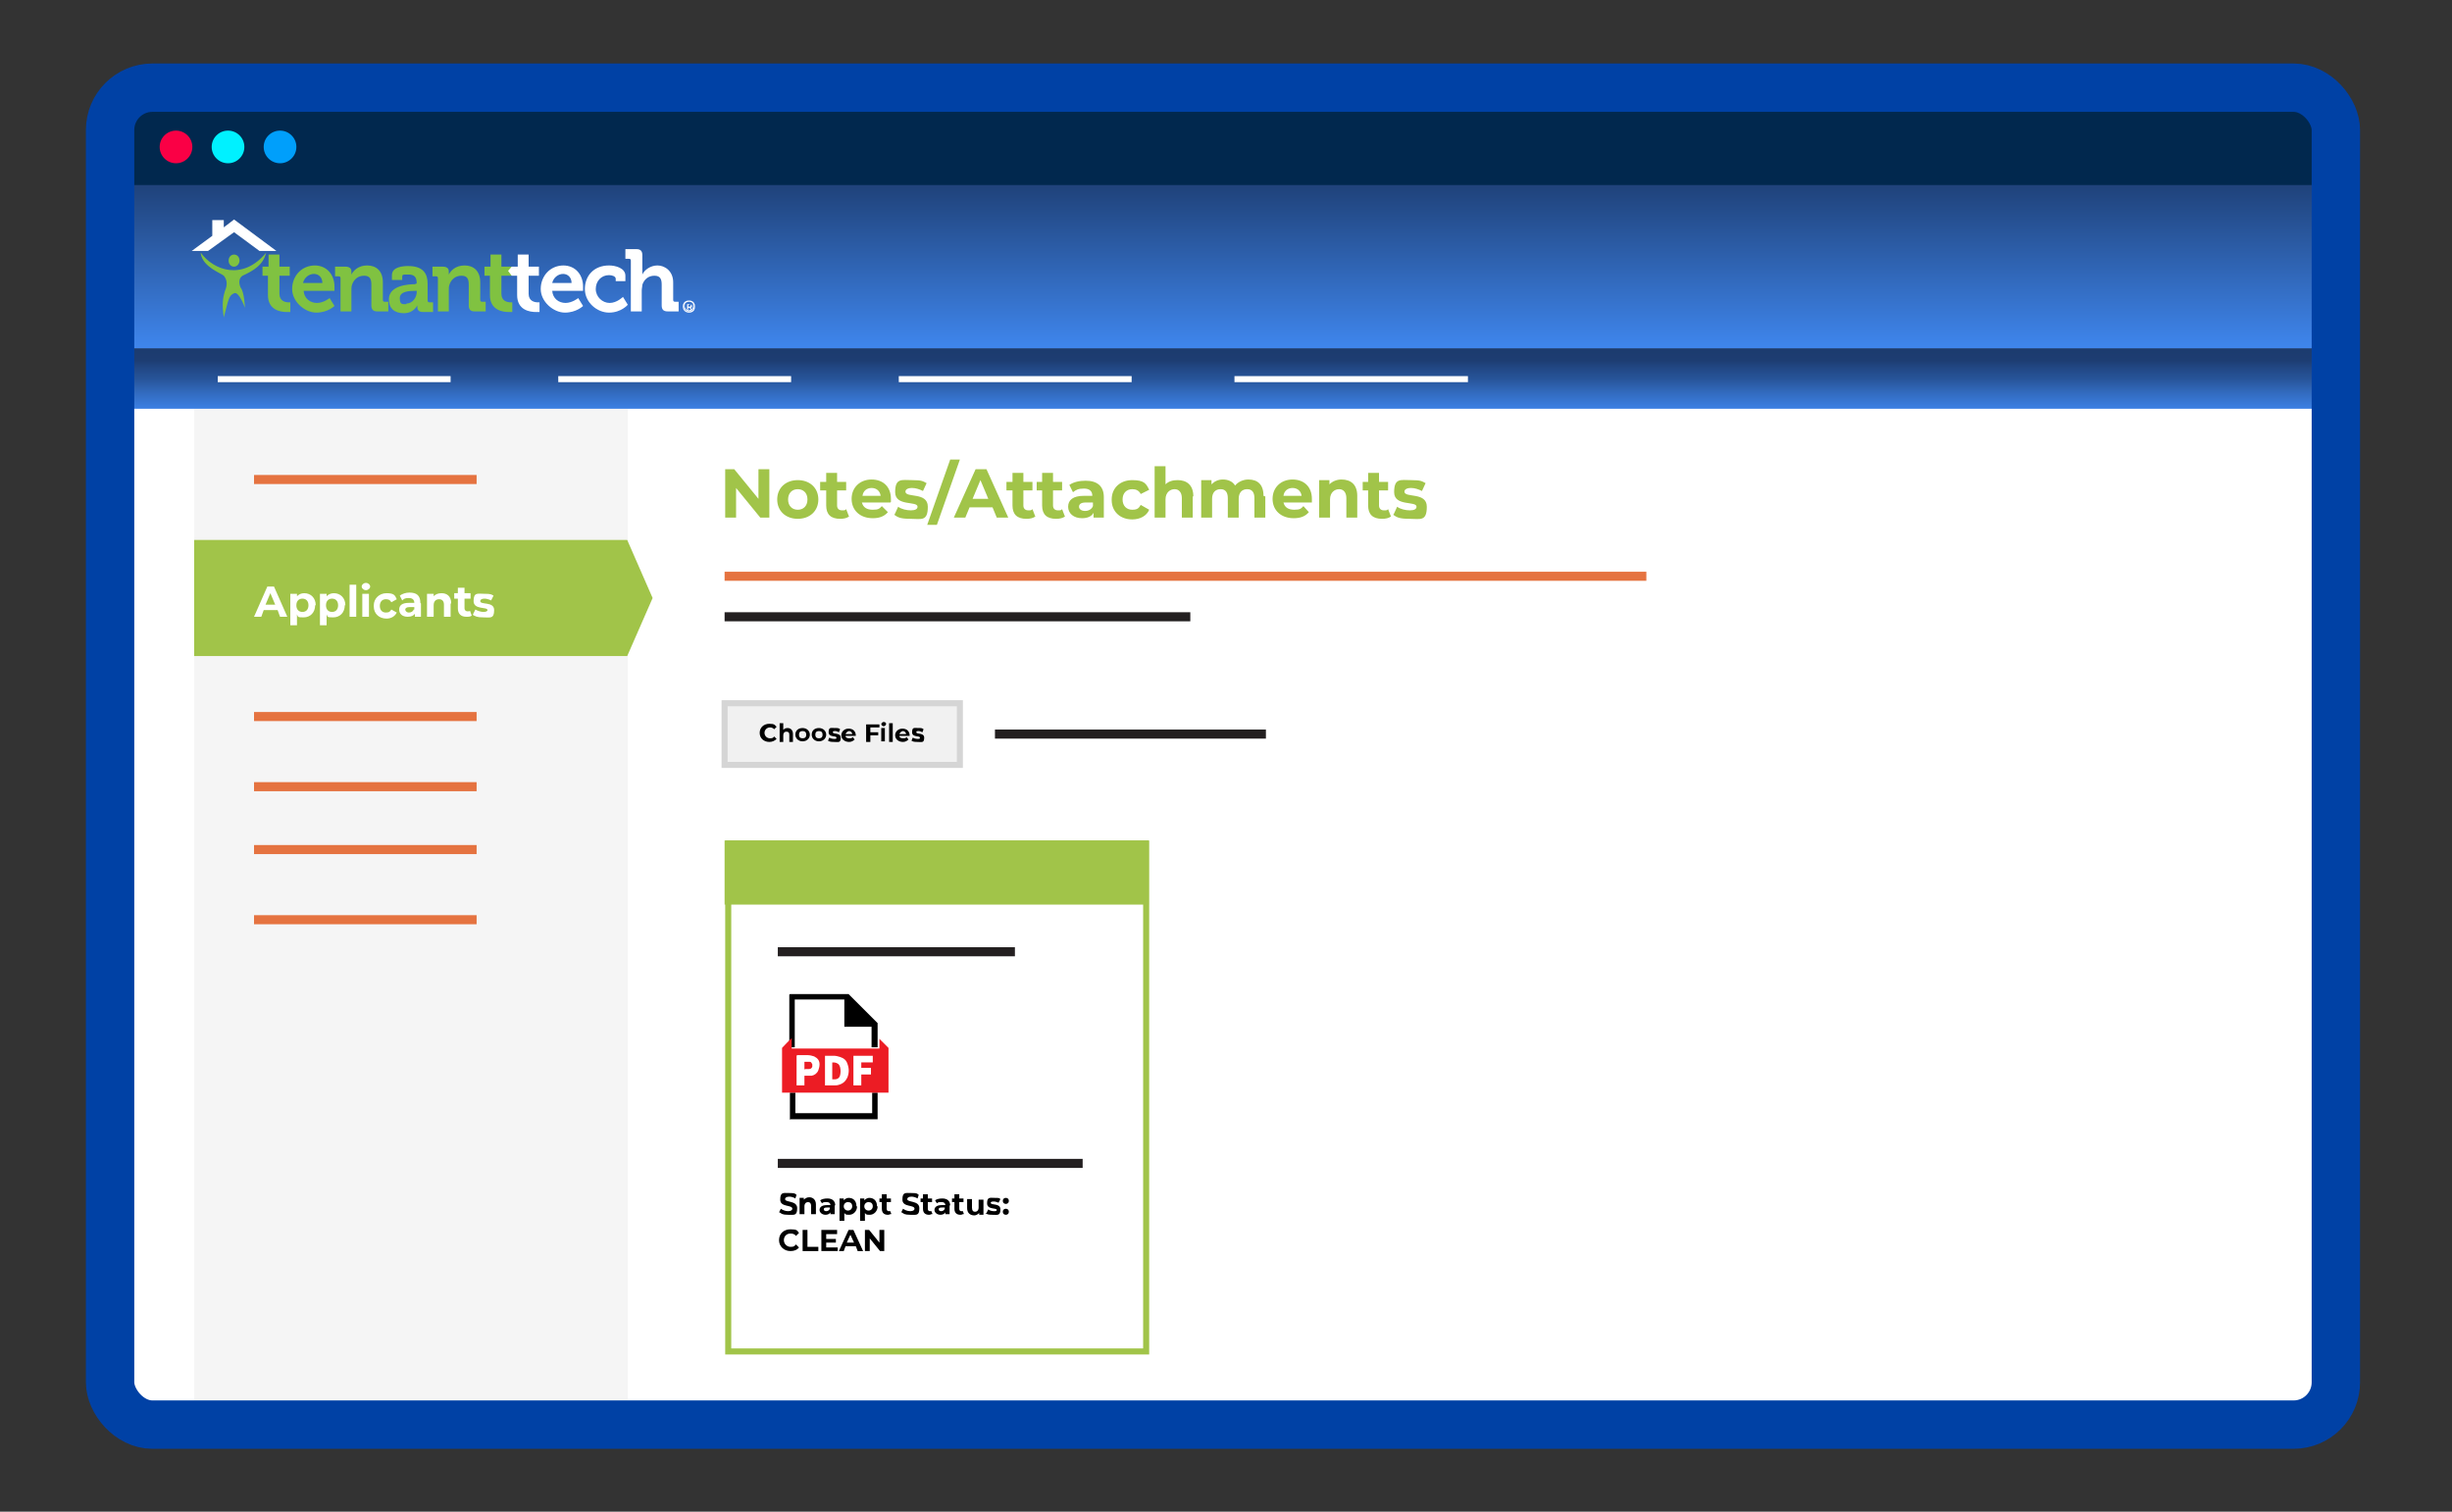
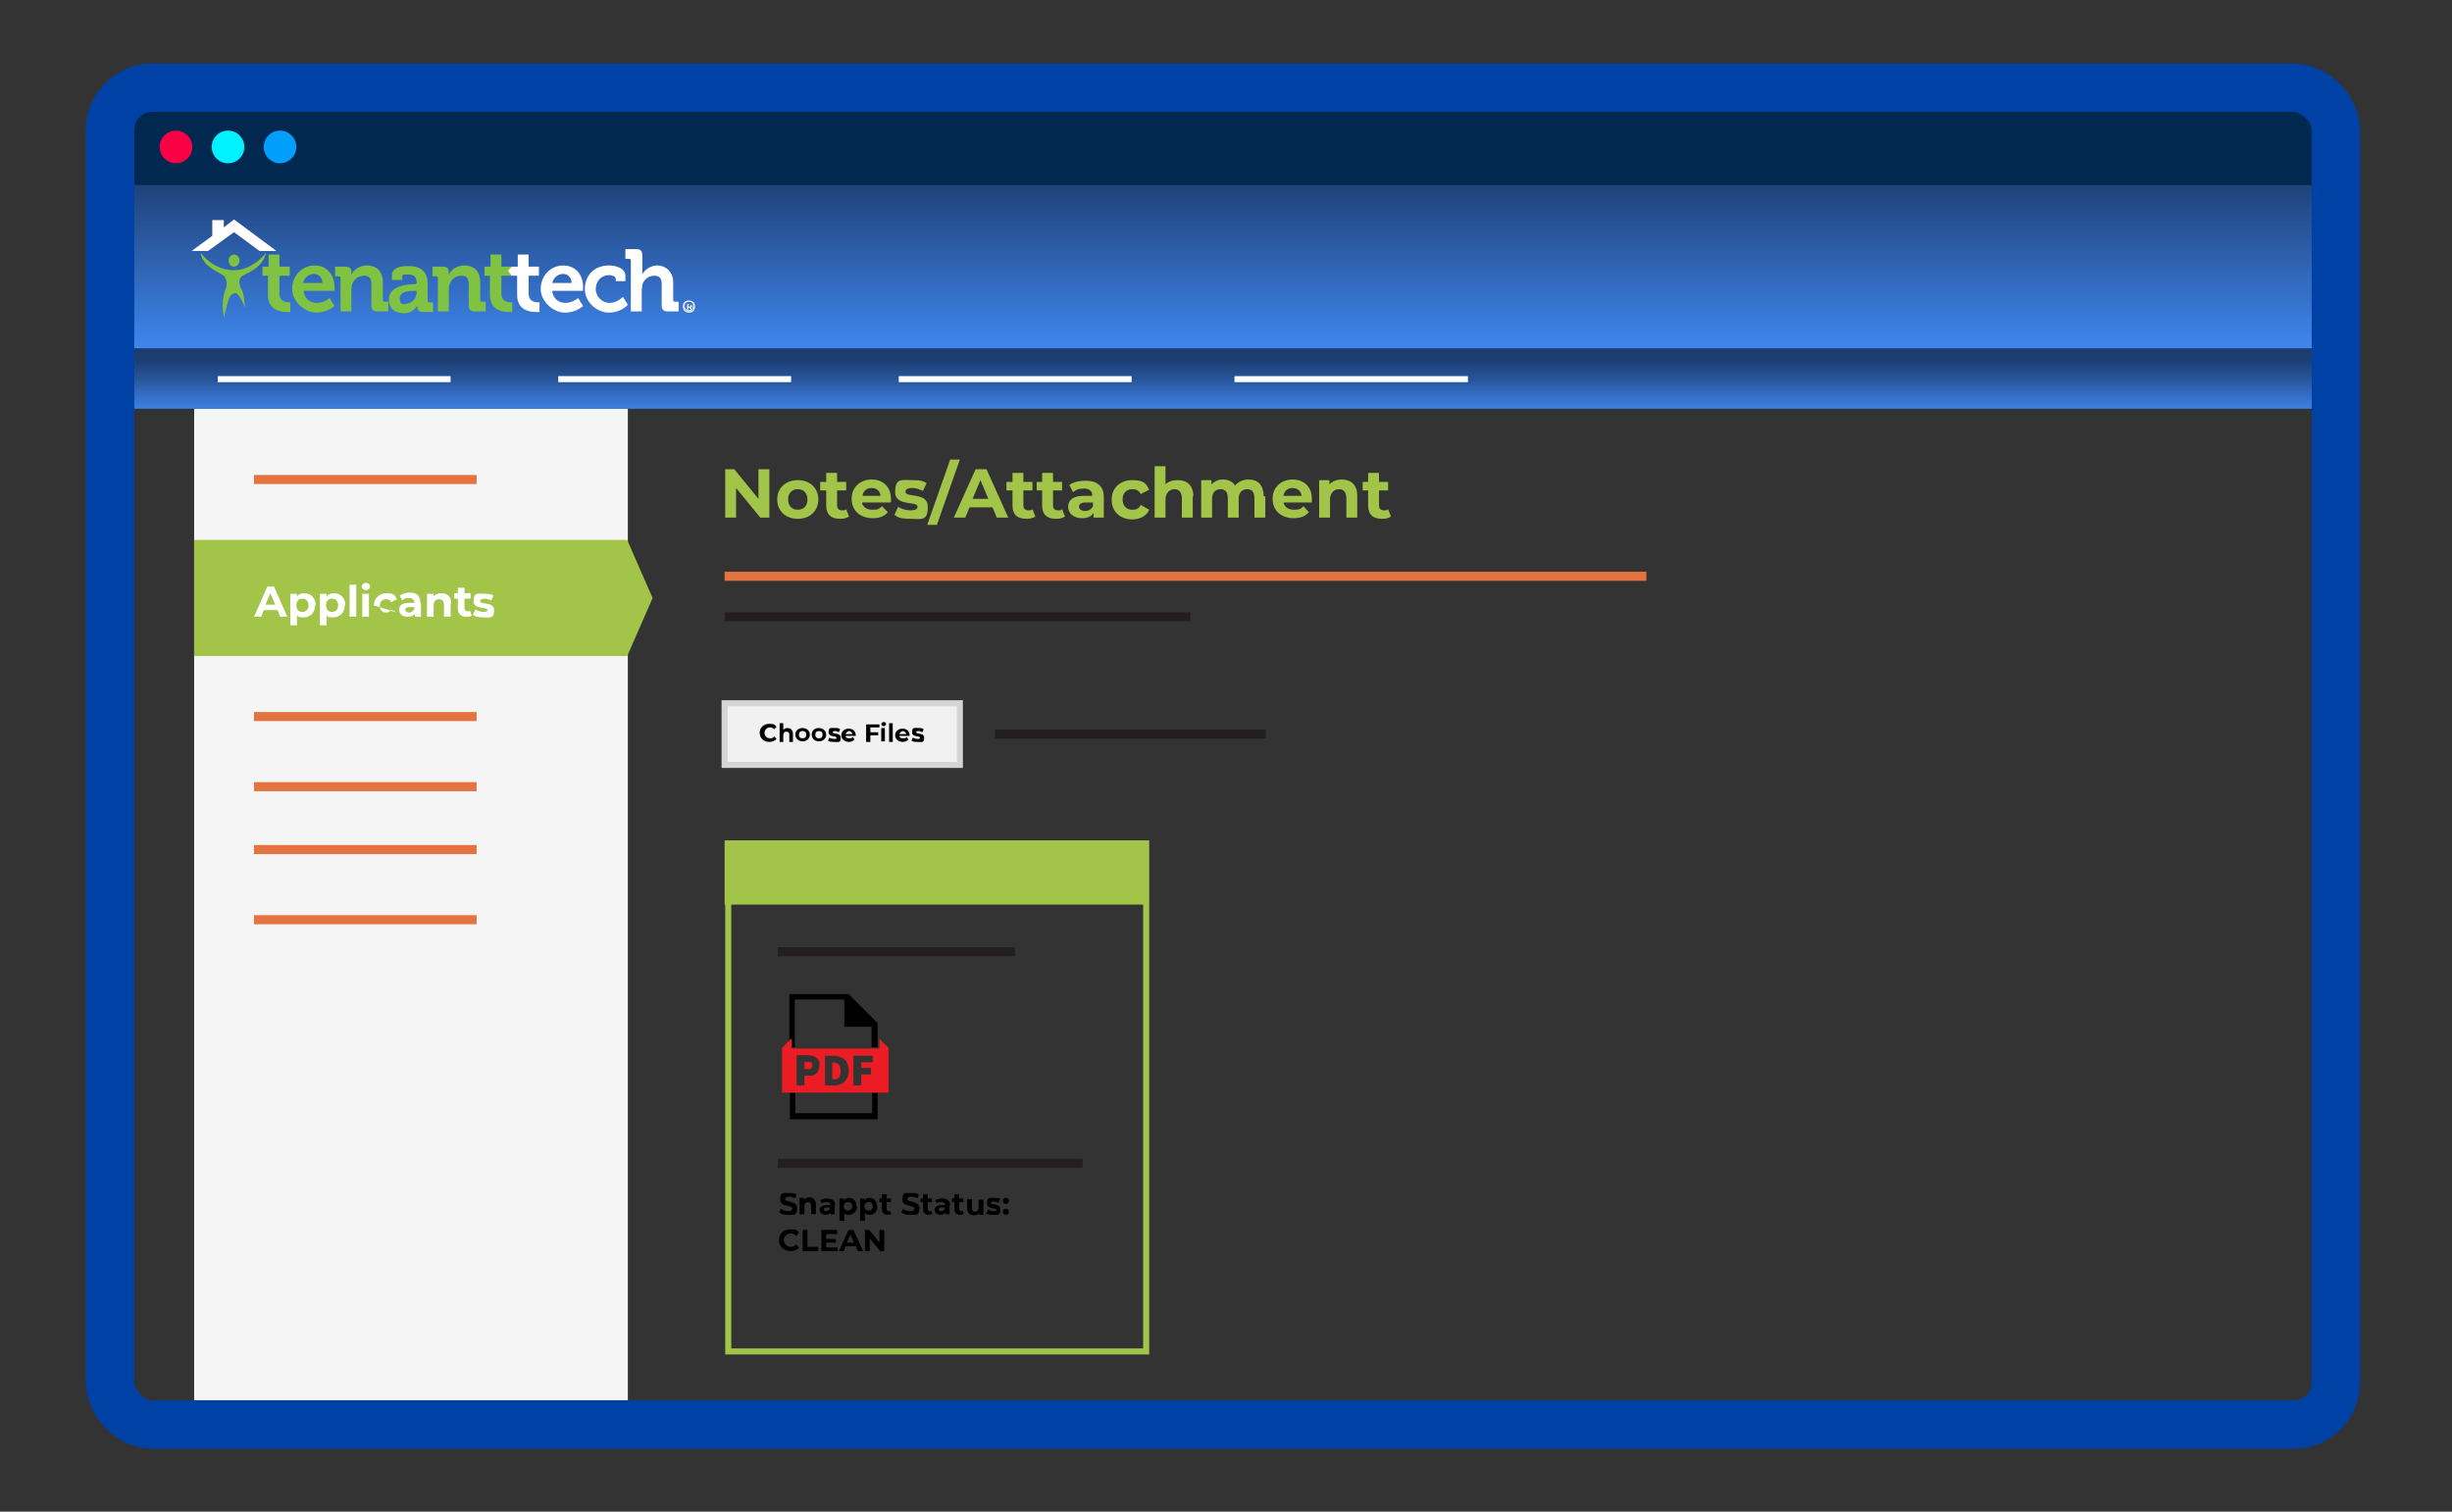
<svg xmlns="http://www.w3.org/2000/svg" viewBox="0 0 405.4 250">
  <rect x="0" y="0" width="405.4" height="250" fill="#333333" stroke="none" />
  <linearGradient id="a" gradientUnits="userSpaceOnUse" x1="202.2" x2="202.2" y1="57.6" y2="27.7">
    <stop offset="0" stop-color="#3f86ed" />
    <stop offset="1" stop-color="#1c3b6e" />
  </linearGradient>
  <linearGradient id="b" gradientUnits="userSpaceOnUse" x1="202.2" x2="202.2" y1="67.7" y2="57.6">
    <stop offset="0" stop-color="#3f86ed" />
    <stop offset="0" stop-color="#3c81e5" />
    <stop offset=".3" stop-color="#3168ba" />
    <stop offset=".5" stop-color="#275499" />
    <stop offset=".7" stop-color="#214681" />
    <stop offset=".8" stop-color="#1d3d72" />
    <stop offset="1" stop-color="#1c3b6e" />
  </linearGradient>
-   <rect fill="#fff" height="221.1" rx="7" width="368" x="18.2" y="14.5" />
  <path d="m384.7 16v218.1h-365v-218.1zm1.5-1.5h-368v221.1h368z" fill="#f0f0f0" />
  <path d="m32.1 67.6h71.7v164h-71.7z" fill="#f5f5f5" />
  <path d="m18.2 27.7h368v30h-368z" fill="url(#a)" />
  <path d="m18.2 57.6h368v10h-368z" fill="url(#b)" />
  <path d="m18.2 14.5h368v16.1h-368z" fill="#01284e" />
  <circle cx="29.1" cy="24.3" fill="#fa0045" r="2.7" />
  <circle cx="37.7" cy="24.3" fill="#00f1ff" r="2.7" />
  <circle cx="46.3" cy="24.3" fill="#009ffb" r="2.7" />
  <path d="m36 62.7h38.5" fill="none" stroke="#fff" stroke-miterlimit="10" />
  <path d="m92.3 62.7h38.5" fill="none" stroke="#fff" stroke-miterlimit="10" />
  <path d="m148.6 62.7h38.5" fill="none" stroke="#fff" stroke-miterlimit="10" />
  <path d="m204.1 62.7h38.6" fill="none" stroke="#fff" stroke-miterlimit="10" />
  <path d="m103.7 108.5h-71.6v-19.2h71.6l4.2 9.6z" fill="#a1c449" />
  <g fill="#fff">
    <path d="m45.9 100.9h-2.3l-.4 1.1h-1.2l2.2-5h1.1l2.2 5h-1.2zm-.4-.9-.8-1.9-.8 1.9z" />
    <path d="m52.1 100.1c0 1.2-.8 2-1.9 2s-.9-.1-1.1-.5v1.8h-1.1v-5.2h1.1v.4c.3-.3.7-.5 1.2-.5 1.1 0 1.9.8 1.9 2zm-1.1 0c0-.7-.4-1.1-1-1.1s-1 .4-1 1.1.4 1.1 1 1.1 1-.4 1-1.1z" />
    <path d="m57 100.1c0 1.2-.8 2-1.9 2s-.9-.1-1.1-.5v1.8h-1.1v-5.2h1.1v.4c.3-.3.7-.5 1.2-.5 1.1 0 1.9.8 1.9 2zm-1.1 0c0-.7-.4-1.1-1-1.1s-1 .4-1 1.1.4 1.1 1 1.1 1-.4 1-1.1z" />
    <path d="m57.8 96.7h1.1v5.3h-1.1z" />
    <path d="m59.8 97c0-.3.3-.6.7-.6s.7.3.7.6-.3.6-.7.6-.7-.3-.7-.6zm.1 1.2h1.1v3.8h-1.1z" />
-     <path d="m61.8 100.1c0-1.1.9-2 2.1-2s1.4.3 1.7 1l-.9.5c-.2-.4-.5-.5-.9-.5-.6 0-1 .4-1 1.1s.4 1.1 1 1.1.7-.2.9-.5l.9.5c-.3.6-.9 1-1.7 1-1.2 0-2.1-.8-2.1-2z" />
+     <path d="m61.8 100.1c0-1.1.9-2 2.1-2s1.4.3 1.7 1l-.9.5c-.2-.4-.5-.5-.9-.5-.6 0-1 .4-1 1.1s.4 1.1 1 1.1.7-.2.9-.5l.9.5z" />
    <path d="m69.6 99.8v2.2h-1v-.5c-.2.3-.6.5-1.2.5-.9 0-1.4-.5-1.4-1.2s.5-1.1 1.6-1.1h.9c0-.5-.3-.8-.9-.8s-.8.1-1.1.4l-.4-.8c.4-.3 1-.5 1.6-.5 1.2 0 1.8.5 1.8 1.7zm-1.1 1v-.4h-.8c-.5 0-.7.2-.7.4s.2.5.6.5.7-.2.8-.5z" />
    <path d="m74.5 99.8v2.2h-1.1v-2c0-.6-.3-.9-.8-.9s-.9.3-.9 1v1.9h-1.1v-3.8h1.1v.4c.3-.3.7-.5 1.3-.5.9 0 1.6.5 1.6 1.7z" />
    <path d="m78 101.8c-.2.2-.6.2-.9.2-.9 0-1.4-.5-1.4-1.4v-1.6h-.6v-.9h.6v-.9h1.1v.9h1v.9h-1v1.6c0 .3.2.5.5.5s.3 0 .4-.1z" />
    <path d="m78.2 101.6.4-.8c.3.2.9.4 1.3.4s.7-.1.7-.3c0-.6-2.3 0-2.3-1.5s.7-1.2 1.8-1.2 1.1.1 1.5.3l-.4.8c-.4-.2-.8-.3-1.1-.3-.5 0-.7.2-.7.4 0 .7 2.3 0 2.3 1.5s-.7 1.2-1.8 1.2-1.3-.2-1.7-.4z" />
  </g>
  <g fill="#a1c449">
    <path d="m127.2 77.6v8h-1.5l-4-4.9v4.9h-1.8v-8h1.5l4 4.9v-4.9z" />
    <path d="m128.5 82.6c0-1.9 1.4-3.2 3.4-3.2s3.4 1.3 3.4 3.2-1.4 3.2-3.4 3.2-3.4-1.3-3.4-3.2zm5 0c0-1.1-.7-1.7-1.6-1.7s-1.6.6-1.6 1.7.7 1.7 1.6 1.7 1.6-.6 1.6-1.7z" />
    <path d="m140.4 85.4c-.4.3-.9.4-1.5.4-1.5 0-2.3-.7-2.3-2.2v-2.5h-1v-1.4h1v-1.5h1.8v1.5h1.5v1.4h-1.5v2.5c0 .5.3.8.8.8s.5 0 .7-.2l.5 1.3z" />
    <path d="m147.2 83.1h-4.7c.2.8.8 1.2 1.8 1.2s1.1-.2 1.5-.6l1 1c-.6.7-1.4 1-2.5 1-2.1 0-3.5-1.3-3.5-3.2s1.4-3.2 3.3-3.2 3.2 1.2 3.2 3.2 0 .3 0 .5zm-4.6-1.1h3c-.1-.8-.7-1.3-1.5-1.3s-1.4.5-1.5 1.3z" />
    <path d="m147.9 85.1.6-1.3c.5.4 1.4.6 2.1.6s1.1-.2 1.1-.6c0-1-3.7 0-3.7-2.4s1.1-2 2.8-2 1.8.2 2.4.5l-.6 1.3c-.6-.3-1.2-.5-1.8-.5-.8 0-1.1.3-1.1.6 0 1.1 3.7 0 3.7 2.5s-1.1 2-2.9 2-2.1-.3-2.7-.7z" />
    <path d="m157.1 76h1.6l-3.8 10.8h-1.6z" />
    <path d="m164 83.9h-3.7l-.7 1.7h-1.9l3.6-8h1.8l3.6 8h-1.9l-.7-1.7zm-.6-1.4-1.3-3.1-1.3 3.1h2.5z" />
    <path d="m171.2 85.4c-.4.3-.9.4-1.5.4-1.5 0-2.3-.7-2.3-2.2v-2.5h-1v-1.4h1v-1.5h1.8v1.5h1.5v1.4h-1.5v2.5c0 .5.3.8.8.8s.5 0 .7-.2l.5 1.3z" />
    <path d="m176.1 85.4c-.4.3-.9.4-1.5.4-1.5 0-2.3-.7-2.3-2.2v-2.5h-.9v-1.4h.9v-1.5h1.8v1.5h1.5v1.4h-1.5v2.5c0 .5.3.8.8.8s.5 0 .7-.2l.5 1.3z" />
    <path d="m182.5 82.1v3.5h-1.7v-.8c-.3.6-1 .9-1.9.9-1.4 0-2.3-.8-2.3-1.9s.8-1.8 2.6-1.8h1.4c0-.8-.5-1.2-1.4-1.2s-1.3.2-1.8.6l-.6-1.2c.7-.5 1.7-.7 2.7-.7 1.9 0 3 .9 3 2.7zm-1.8 1.6v-.6h-1.2c-.8 0-1.1.3-1.1.7s.4.7 1 .7 1.1-.3 1.3-.8z" />
    <path d="m183.8 82.6c0-1.9 1.4-3.2 3.4-3.2s2.3.6 2.8 1.6l-1.4.7c-.3-.6-.8-.8-1.4-.8-.9 0-1.6.6-1.6 1.7s.7 1.7 1.6 1.7 1.1-.3 1.4-.8l1.4.8c-.4 1-1.5 1.6-2.8 1.6-2 0-3.4-1.3-3.4-3.2z" />
    <path d="m197.2 82.1v3.5h-1.8v-3.2c0-1-.5-1.5-1.2-1.5s-1.5.5-1.5 1.7v3h-1.8v-8.5h1.8v3c.5-.5 1.2-.7 2-.7 1.5 0 2.6.8 2.6 2.7z" />
    <path d="m209.2 82.1v3.5h-1.8v-3.2c0-1-.4-1.5-1.2-1.5s-1.4.5-1.4 1.6v3.1h-1.8v-3.2c0-1-.4-1.5-1.2-1.5s-1.4.5-1.4 1.6v3.1h-1.8v-6.2h1.7v.7c.5-.5 1.1-.8 1.9-.8s1.6.3 2 1c.5-.6 1.3-1 2.2-1 1.5 0 2.5.8 2.5 2.7z" />
    <path d="m216.9 83.1h-4.7c.2.8.8 1.2 1.8 1.2s1.1-.2 1.5-.6l.9 1c-.6.7-1.4 1-2.5 1-2.1 0-3.5-1.3-3.5-3.2s1.4-3.2 3.3-3.2 3.2 1.2 3.2 3.2 0 .3 0 .5zm-4.7-1.1h3c-.1-.8-.7-1.3-1.5-1.3s-1.4.5-1.5 1.3z" />
    <path d="m224.4 82.1v3.5h-1.8v-3.2c0-1-.5-1.5-1.2-1.5s-1.5.5-1.5 1.7v3h-1.8v-6.2h1.7v.7c.5-.5 1.2-.8 2-.8 1.5 0 2.6.8 2.6 2.7z" />
    <path d="m230 85.4c-.4.3-.9.4-1.5.4-1.5 0-2.3-.7-2.3-2.2v-2.5h-.9v-1.4h.9v-1.5h1.8v1.5h1.5v1.4h-1.5v2.5c0 .5.3.8.8.8s.5 0 .7-.2l.5 1.3z" />
-     <path d="m230.4 85.1.6-1.3c.5.4 1.4.6 2.1.6s1.1-.2 1.1-.6c0-1-3.7 0-3.7-2.4s1.1-2 2.8-2 1.8.2 2.4.5l-.6 1.3c-.6-.3-1.2-.5-1.8-.5-.8 0-1.1.3-1.1.6 0 1.1 3.7 0 3.7 2.5s-1.1 2-2.9 2-2.1-.3-2.7-.7z" />
  </g>
  <path d="m42 79.3h36.8" fill="none" stroke="#e57340" stroke-miterlimit="10" stroke-width="1.5" />
  <path d="m42 118.5h36.8" fill="none" stroke="#e57340" stroke-miterlimit="10" stroke-width="1.5" />
  <path d="m42 130.1h36.8" fill="none" stroke="#e57340" stroke-miterlimit="10" stroke-width="1.5" />
  <path d="m42 140.5h36.8" fill="none" stroke="#e57340" stroke-miterlimit="10" stroke-width="1.5" />
  <path d="m42 152.1h36.8" fill="none" stroke="#e57340" stroke-miterlimit="10" stroke-width="1.5" />
  <path d="m119.8 116.3h38.9v10.2h-38.9z" fill="#f1f1f1" stroke="#d5d5d5" stroke-miterlimit="10" />
  <path d="m125.6 121.2c0-.9.7-1.5 1.6-1.5s.9.2 1.2.5l-.4.4c-.2-.2-.4-.3-.7-.3-.5 0-.9.4-.9.9s.4.9.9.9.5-.1.7-.3l.4.4c-.3.3-.7.5-1.2.5-.9 0-1.6-.6-1.6-1.5z" />
  <path d="m131.1 121.4v1.3h-.6v-1.2c0-.4-.2-.5-.5-.5s-.5.2-.5.6v1.1h-.6v-3.1h.6v1.1c.2-.2.4-.3.7-.3.5 0 .9.3.9 1z" />
  <path d="m131.5 121.5c0-.7.5-1.1 1.2-1.1s1.2.5 1.2 1.1-.5 1.1-1.2 1.1-1.2-.5-1.2-1.1zm1.8 0c0-.4-.2-.6-.6-.6s-.6.2-.6.6.2.6.6.6.6-.2.6-.6z" />
  <path d="m134.2 121.5c0-.7.5-1.1 1.2-1.1s1.2.5 1.2 1.1-.5 1.1-1.2 1.1-1.2-.5-1.2-1.1zm1.8 0c0-.4-.2-.6-.6-.6s-.6.2-.6.6.2.6.6.6.6-.2.6-.6z" />
  <path d="m136.9 122.5.2-.5c.2.1.5.2.8.2s.4 0 .4-.2c0-.4-1.3 0-1.3-.9s.4-.7 1-.7.6 0 .9.2l-.2.5c-.2-.1-.4-.2-.6-.2-.3 0-.4 0-.4.2 0 .4 1.3 0 1.3.9s-.4.7-1.1.7-.8-.1-1-.2z" />
  <path d="m141.5 121.7h-1.7c0 .3.3.4.6.4s.4 0 .6-.2l.3.4c-.2.2-.5.4-.9.4-.8 0-1.3-.5-1.3-1.1s.5-1.1 1.2-1.1 1.2.4 1.2 1.2 0 .1 0 .2zm-1.7-.3h1.1c0-.3-.3-.5-.5-.5s-.5.2-.6.5z" />
  <path d="m143.9 120.3v.8h1.3v.5h-1.3v1.1h-.7v-2.9h2.2v.5z" />
  <path d="m145.7 119.8c0-.2.2-.4.4-.4s.4.1.4.3-.2.4-.4.4-.4-.2-.4-.4zm0 .6h.6v2.2h-.6z" />
  <path d="m147 119.6h.6v3.1h-.6z" />
  <path d="m150.4 121.7h-1.7c0 .3.3.4.6.4s.4 0 .6-.2l.3.4c-.2.2-.5.4-.9.4-.8 0-1.3-.5-1.3-1.1s.5-1.1 1.2-1.1 1.2.4 1.2 1.2 0 .1 0 .2zm-1.7-.3h1.1c0-.3-.3-.5-.5-.5s-.5.2-.6.5z" />
  <path d="m150.7 122.5.2-.5c.2.1.5.2.8.2s.4 0 .4-.2c0-.4-1.3 0-1.3-.9s.4-.7 1-.7.6 0 .9.2l-.2.5c-.2-.1-.4-.2-.6-.2-.3 0-.4 0-.4.2 0 .4 1.3 0 1.3.9s-.4.7-1.1.7-.8-.1-1-.2z" />
  <path d="m119.8 95.3h152.4" fill="none" stroke="#e57340" stroke-miterlimit="10" stroke-width="1.5" />
  <path d="m119.8 102h77" fill="none" stroke="#231f20" stroke-miterlimit="10" stroke-width="1.5" />
  <path d="m164.5 121.4h44.8" fill="none" stroke="#231f20" stroke-miterlimit="10" stroke-width="1.5" />
  <rect fill="none" height="221.1" rx="7" stroke="#0041a5" stroke-miterlimit="10" stroke-width="8" width="368" x="18.2" y="14.5" />
  <path d="m128.8 200.5.3-.6c.3.2.7.4 1.2.4s.7-.2.7-.4c0-.7-2-.2-2-1.5s.5-1.1 1.5-1.1.9.1 1.2.3l-.2.6c-.3-.2-.7-.3-1-.3-.5 0-.7.2-.7.4 0 .6 2 .2 2 1.5s-.5 1.1-1.5 1.1-1.1-.2-1.4-.4z" />
  <path d="m134.9 199.3v1.5h-.8v-1.4c0-.4-.2-.6-.5-.6s-.6.2-.6.7v1.3h-.8v-2.7h.7v.3c.2-.2.5-.4.9-.4.6 0 1.1.4 1.1 1.2z" />
  <path d="m138 199.3v1.5h-.7v-.3c-.1.2-.4.4-.8.4-.6 0-1-.4-1-.8s.3-.8 1.2-.8h.6c0-.3-.2-.5-.6-.5s-.6 0-.8.2l-.3-.5c.3-.2.7-.3 1.2-.3.8 0 1.3.4 1.3 1.2zm-.8.7v-.3h-.5c-.4 0-.5.1-.5.3s.2.3.4.3.5-.1.6-.4z" />
  <path d="m141.7 199.5c0 .8-.6 1.4-1.3 1.4s-.6-.1-.8-.3v1.3h-.8v-3.7h.7v.3c.2-.2.5-.4.8-.4.8 0 1.3.5 1.3 1.4zm-.8 0c0-.5-.3-.7-.7-.7s-.7.3-.7.7.3.7.7.7.7-.3.7-.7z" />
  <path d="m145.1 199.5c0 .8-.6 1.4-1.3 1.4s-.6-.1-.8-.3v1.3h-.8v-3.7h.7v.3c.2-.2.5-.4.8-.4.8 0 1.3.5 1.3 1.4zm-.8 0c0-.5-.3-.7-.7-.7s-.7.3-.7.7.3.7.7.7.7-.3.7-.7z" />
  <path d="m147.4 200.7c-.2.1-.4.2-.6.2-.6 0-1-.3-1-1v-1.1h-.4v-.6h.4v-.7h.8v.7h.7v.6h-.7v1.1c0 .2.1.4.3.4s.2 0 .3 0l.2.6z" />
  <path d="m149 200.5.3-.6c.3.2.7.4 1.2.4s.7-.2.7-.4c0-.7-2-.2-2-1.5s.5-1.1 1.5-1.1.9.1 1.2.3l-.2.6c-.3-.2-.7-.3-1-.3-.5 0-.7.2-.7.4 0 .6 2 .2 2 1.5s-.5 1.1-1.5 1.1-1.1-.2-1.4-.4z" />
  <path d="m154.2 200.7c-.2.1-.4.2-.6.2-.6 0-1-.3-1-1v-1.1h-.4v-.6h.4v-.7h.8v.7h.7v.6h-.7v1.1c0 .2.1.4.3.4s.2 0 .3 0l.2.6z" />
  <path d="m157 199.3v1.5h-.7v-.3c-.1.2-.4.4-.8.4-.6 0-1-.4-1-.8s.3-.8 1.2-.8h.6c0-.3-.2-.5-.6-.5s-.6 0-.8.2l-.3-.5c.3-.2.7-.3 1.2-.3.8 0 1.3.4 1.3 1.2zm-.8.7v-.3h-.5c-.4 0-.5.1-.5.3s.2.3.4.3.5-.1.6-.4z" />
  <path d="m159.4 200.7c-.2.1-.4.2-.6.2-.6 0-1-.3-1-1v-1.1h-.4v-.6h.4v-.7h.8v.7h.7v.6h-.7v1.1c0 .2.1.4.3.4s.2 0 .3 0l.2.6z" />
  <path d="m162.6 198.2v2.7h-.7v-.3c-.2.2-.5.4-.8.4-.7 0-1.2-.4-1.2-1.2v-1.5h.8v1.4c0 .5.2.7.5.7s.6-.2.6-.7v-1.3h.8z" />
  <path d="m163.1 200.6.3-.6c.2.2.6.3.9.3s.5 0 .5-.2c0-.4-1.6 0-1.6-1.1s.5-.9 1.2-.9.8 0 1 .2l-.3.6c-.3-.1-.5-.2-.8-.2-.4 0-.5.1-.5.2 0 .5 1.6 0 1.6 1.1s-.5.9-1.3.9-.9-.1-1.2-.3z" />
  <path d="m165.8 198.6c0-.3.2-.5.5-.5s.5.2.5.5-.2.5-.5.5-.5-.2-.5-.5zm0 1.8c0-.3.2-.5.5-.5s.5.2.5.5-.2.5-.5.5-.5-.2-.5-.5z" />
  <path d="m128.8 205.1c0-1.1.8-1.8 1.9-1.8s1.1.2 1.4.6l-.5.5c-.2-.3-.5-.4-.9-.4-.7 0-1.1.5-1.1 1.1s.5 1.1 1.1 1.1.6-.1.9-.4l.5.5c-.3.4-.8.6-1.4.6-1.1 0-1.9-.8-1.9-1.8z" />
  <path d="m132.7 203.4h.8v2.8h1.8v.7h-2.6z" />
  <path d="m138.5 206.2v.7h-2.7v-3.5h2.6v.7h-1.8v.8h1.6v.6h-1.6v.8h1.9z" />
  <path d="m141.4 206.1h-1.6l-.3.8h-.8l1.6-3.5h.8l1.6 3.5h-.9l-.3-.8zm-.2-.6-.6-1.3-.6 1.3h1.1z" />
  <path d="m146.2 203.4v3.5h-.7l-1.7-2.1v2.1h-.8v-3.5h.7l1.7 2.1v-2.1z" />
  <path d="m128.6 157.4h39.2" fill="none" stroke="#231f20" stroke-miterlimit="10" stroke-width="1.5" />
  <path d="m128.6 192.4h50.4" fill="none" stroke="#231f20" stroke-miterlimit="10" stroke-width="1.5" />
  <path d="m189 140v83h-68.1v-83zm1-1h-70.1v85h70.1z" fill="#a1c449" />
  <path d="m119.8 139h70.1v10.6h-70.1z" fill="#a1c449" />
  <path d="m130.6 164.4h9.7l.4.4 4.4 4.4v.2 2.2 1.6h-1v-3.4h-4.5v-4.5h-8.2v7.9h-.9c0-.2 0-.3 0-.5 0-.4 0-.8 0-1.2 0-2.3 0-4.7 0-7z" />
  <path d="m130.6 185c0-.6 0-1.2 0-1.8 0-.8 0-1.7 0-2.5h.9v3.4h12.7v-3.4h.9v4.4h-14.6z" />
  <path d="m145.2 180.7c-.3 0-.6 0-.9 0-4.2 0-8.4 0-12.5 0-.3 0-.6 0-.9 0-.5 0-1 0-1.5 0 0 0 0 0-.1 0 0-2.4 0-4.9 0-7.3 0 0 0 0 0-.1.5-.5 1-1.1 1.6-1.6v1.2.5h.9 12.6 1c0-.5 0-1.1 0-1.6l1.5 1.5v.1 7.3c-.5 0-1 0-1.5 0zm-8.9-1.2h1.6c.3 0 .5 0 .8-.1.7-.2 1.1-.6 1.4-1.2.3-.8.3-1.5 0-2.3-.2-.6-.6-.9-1.2-1.1-.3-.1-.7-.2-1-.2-.5 0-1 0-1.5 0v4.9zm-4.6-4.9v4.9h1.3v-1.6h.5.7c.5-.1.9-.4 1.1-.9.1-.3.2-.6.2-1 0-.6-.3-1-.9-1.3-.3-.1-.7-.2-1-.2-.6 0-1.2 0-1.8 0zm9.4 0v4.9h1.3v-1.8h1.6v-1.1h-1.6v-.9h1.9v-1.1z" fill="#ec1c24" />
  <path d="m137.6 178.5v-2.8c.3 0 .6 0 .9.2.2.1.3.3.4.6.1.4.1.9 0 1.3-.1.5-.5.7-.9.7 0 0-.2 0-.3 0z" fill="#ec1c24" />
  <path d="m133 176.9v-1.3h.9c.2 0 .3.2.4.4v.4c-.1.3-.3.4-.6.4-.2 0-.4 0-.6 0z" fill="#ec1c24" />
  <path d="m44.4 45.6h-1v-1.5h1v-2h1.8v2h1.7v1.5h-1.7v3c0 1.2 1 1.4 1.5 1.4s.3 0 .3 0v1.6s-.2 0-.6 0c-1 0-3.1-.3-3.1-2.8v-3.2z" fill="#80c241" />
  <path d="m52 43.9c2.1 0 3.3 1.6 3.3 3.5s0 .7 0 .7h-5.1c.1 1.3 1.1 2 2.2 2s2.1-.8 2.1-.8l.8 1.3s-1.1 1.1-3 1.1-4-1.8-4-3.9 1.5-3.9 3.8-3.9zm1.3 2.9c0-.9-.6-1.5-1.4-1.5s-1.6.6-1.8 1.5z" fill="#80c241" />
  <path d="m56.3 46c0-.2-.1-.3-.3-.3h-.6v-1.6h1.7c.7 0 1 .3 1 .8v.2.3c.3-.6 1.1-1.5 2.6-1.5s2.6.9 2.6 2.8v2.9c0 .2.1.3.3.3h.6v1.6h-1.8c-.7 0-1-.3-1-1v-3.4c0-.9-.2-1.5-1.2-1.5s-1.7.6-2 1.5c-.1.3-.1.6-.1 1v3.4h-1.8z" fill="#80c241" />
  <path d="m68.7 46.9h.2c0-1.1-.4-1.5-1.4-1.5s-1 0-1 .5v.4h-1.7v-.8c0-1.4 1.9-1.5 2.7-1.5 2.5 0 3.2 1.3 3.2 2.9v2.8c0 .2.1.3.3.3h.6v1.6h-1.7c-.7 0-.9-.4-.9-.8s0-.3 0-.3-.6 1.3-2.2 1.3-2.5-.8-2.5-2.3c0-2.3 3.2-2.5 4.4-2.5zm-1.5 3.3c1 0 1.7-1 1.7-1.9v-.2h-.3c-1 0-2.5.1-2.5 1.2s.4 1 1.1 1z" fill="#80c241" />
  <path d="m72.4 46c0-.2-.1-.3-.3-.3h-.6v-1.6h1.7c.7 0 1 .3 1 .8v.2.3c.3-.6 1.1-1.5 2.6-1.5s2.6.9 2.6 2.8v2.9c0 .2.1.3.3.3h.6v1.6h-1.8c-.7 0-1-.3-1-1v-3.4c0-.9-.2-1.5-1.2-1.5s-1.7.6-2 1.5c-.1.3-.1.6-.1 1v3.4h-1.8z" fill="#80c241" />
  <path d="m81.1 45.6h-1v-1.5h1v-2h1.8v2h1.7v1.5h-1.7v3c0 1.2 1 1.4 1.5 1.4s.3 0 .3 0v1.6s-.2 0-.6 0c-1 0-3.1-.3-3.1-2.8v-3.2z" fill="#80c241" />
  <path d="m33.2 41.8c2.1 2.9 6.9 4.7 10.8 0-.5 2.1-2.2 3-3.9 3.8-.9.6-.4 1.8-.3 2 .6.7.7 3.3.7 3.3s-1-2.8-1.8-2.4c-.9.4-.9 1-1.7 4-.3-2.1-.2-3.1.2-4.4.4-.9.4-1.8-.2-2.5-.4-.4-3.4-1.4-3.8-3.6z" fill="#80c241" />
  <path d="m39.6 43.1c0 .5-.4 1-.9 1s-.9-.4-.9-1 .4-1 .9-1 .9.4.9 1z" fill="#80c241" />
  <path d="m113.9 49.9c-.4 0-.8.3-.8.8s.3.8.8.8.8-.3.8-.8-.3-.8-.8-.8m0 1.8c-.5 0-1-.4-1-1s.4-1 1-1 1 .4 1 1-.4 1-1 1" fill="#fff" />
  <path d="m113.9 51.7c-.6 0-1-.5-1-1s.5-1 1-1 1 .5 1 1-.5 1-1 1zm0-2c-.5 0-1 .4-1 1s.4 1 1 1 1-.4 1-1-.4-1-1-1zm0 1.8c-.4 0-.8-.4-.8-.8s.4-.8.8-.8.8.4.8.8-.4.8-.8.8zm0-1.6c-.4 0-.7.3-.7.7s.3.7.7.7.7-.3.7-.7-.3-.7-.7-.7z" fill="#fff" />
  <path d="m114 50.4h-.2v.3h.2c.1 0 .2 0 .2-.2s0-.2-.2-.2m.2.9-.2-.3h-.2v.3h-.2v-.9h.4c.2 0 .4.1.4.3s0 .2-.2.3l.2.3z" fill="#fff" />
  <path d="m85.6 45.6h-1l-.6-.8.6-.7h1v-2h1.8v2h1.7v1.5h-1.7v3c0 1.2 1 1.4 1.5 1.4s.3 0 .3 0v1.6s-.2 0-.6 0c-1 0-3.1-.3-3.1-2.8v-3.2z" fill="#fff" />
  <path d="m93.1 43.9c2.1 0 3.3 1.6 3.3 3.5s0 .7 0 .7h-5.1c.1 1.3 1.1 2 2.2 2s2.1-.8 2.1-.8l.8 1.3s-1.1 1.1-3 1.1-4-1.8-4-3.9 1.5-3.9 3.8-3.9zm1.4 2.9c0-.9-.6-1.5-1.4-1.5s-1.6.6-1.8 1.5z" fill="#fff" />
  <path d="m100.7 43.9c1 0 2.7.4 2.7 1.7v.9h-1.6v-.4c0-.4-.6-.6-1.1-.6-1.3 0-2.2 1-2.2 2.3s1.1 2.3 2.3 2.3 2.2-1 2.2-1l.8 1.3s-1.1 1.3-3.1 1.3-4-1.7-4-3.9 1.5-3.9 4-3.9z" fill="#fff" />
  <path d="m104.3 43.1c0-.2-.1-.3-.3-.3h-.6v-1.6h1.8c.7 0 1 .3 1 1v2.6.6c.3-.7 1.3-1.5 2.5-1.5s2.6.9 2.6 2.8v2.9c0 .2.1.3.3.3h.6v1.6h-1.8c-.7 0-1-.3-1-1v-3.4c0-.9-.2-1.5-1.2-1.5s-1.7.6-2 1.5c0 .3-.1.6-.1 1v3.4h-1.8z" fill="#fff" />
  <path d="m38.7 36.3-1.7 1.3v-1.2h-1.9v2.6l-3.4 2.5h2.7l4.3-3.1 4.2 3.1h2.8z" fill="#fff" />
</svg>